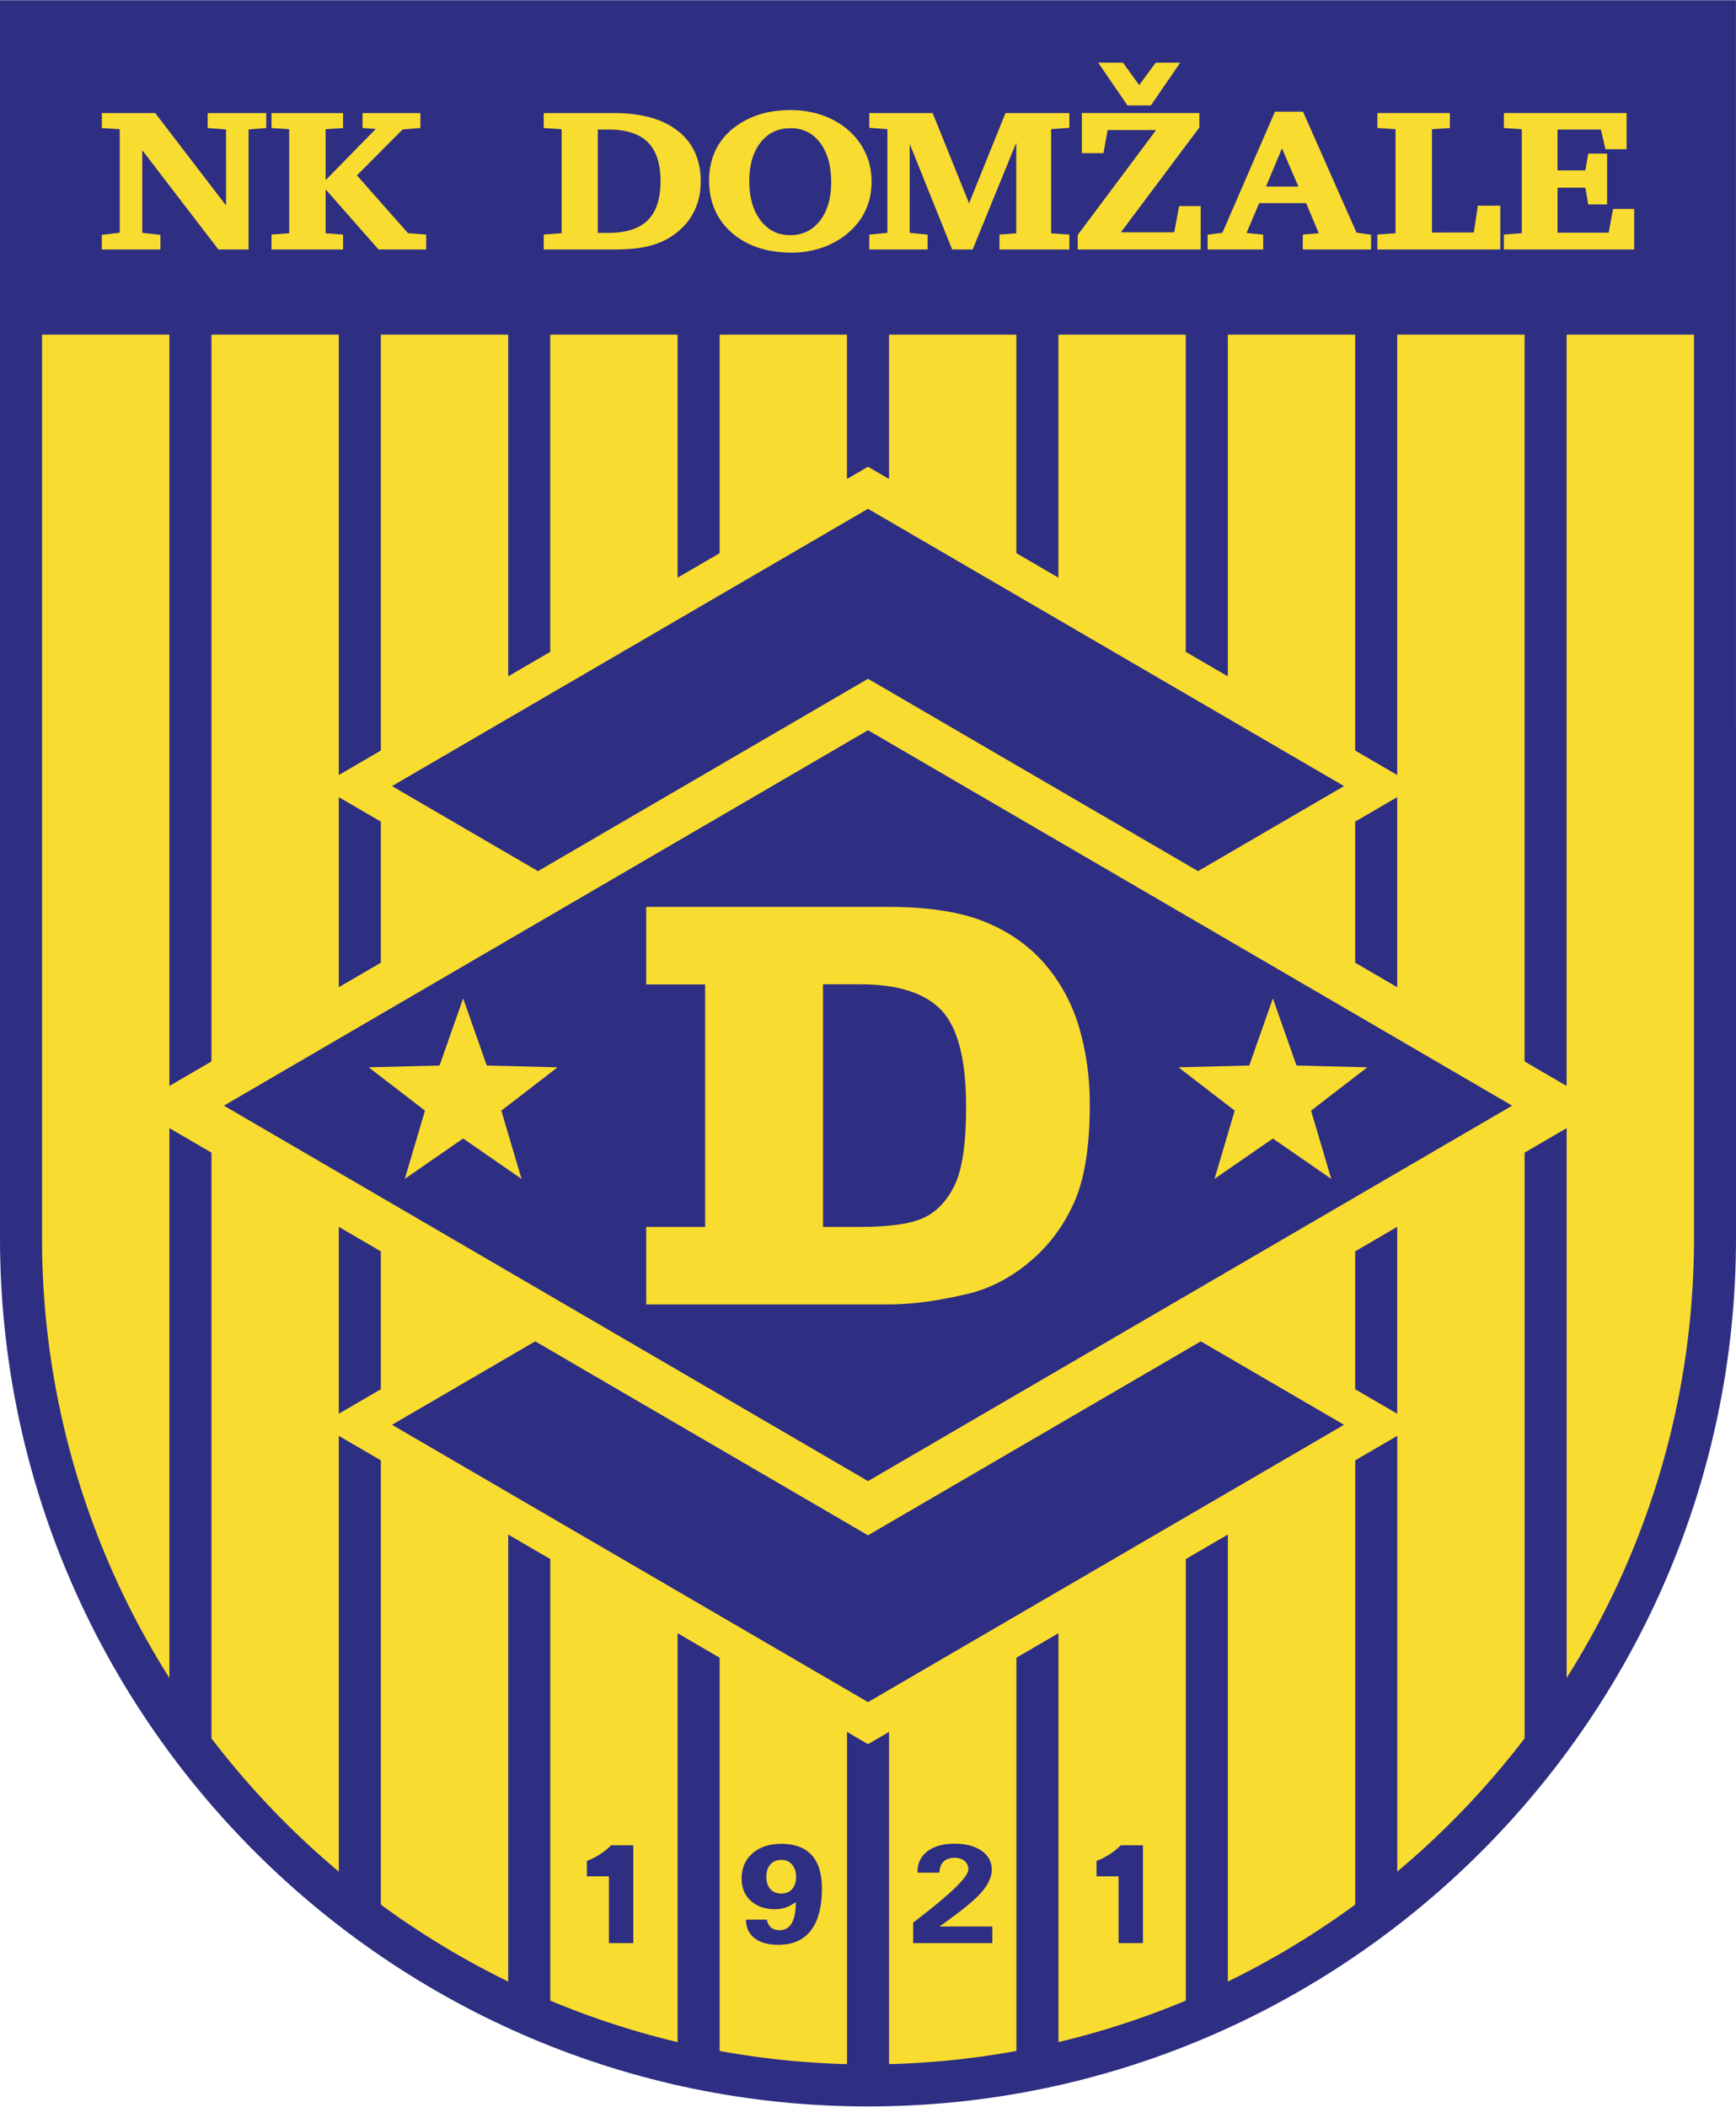
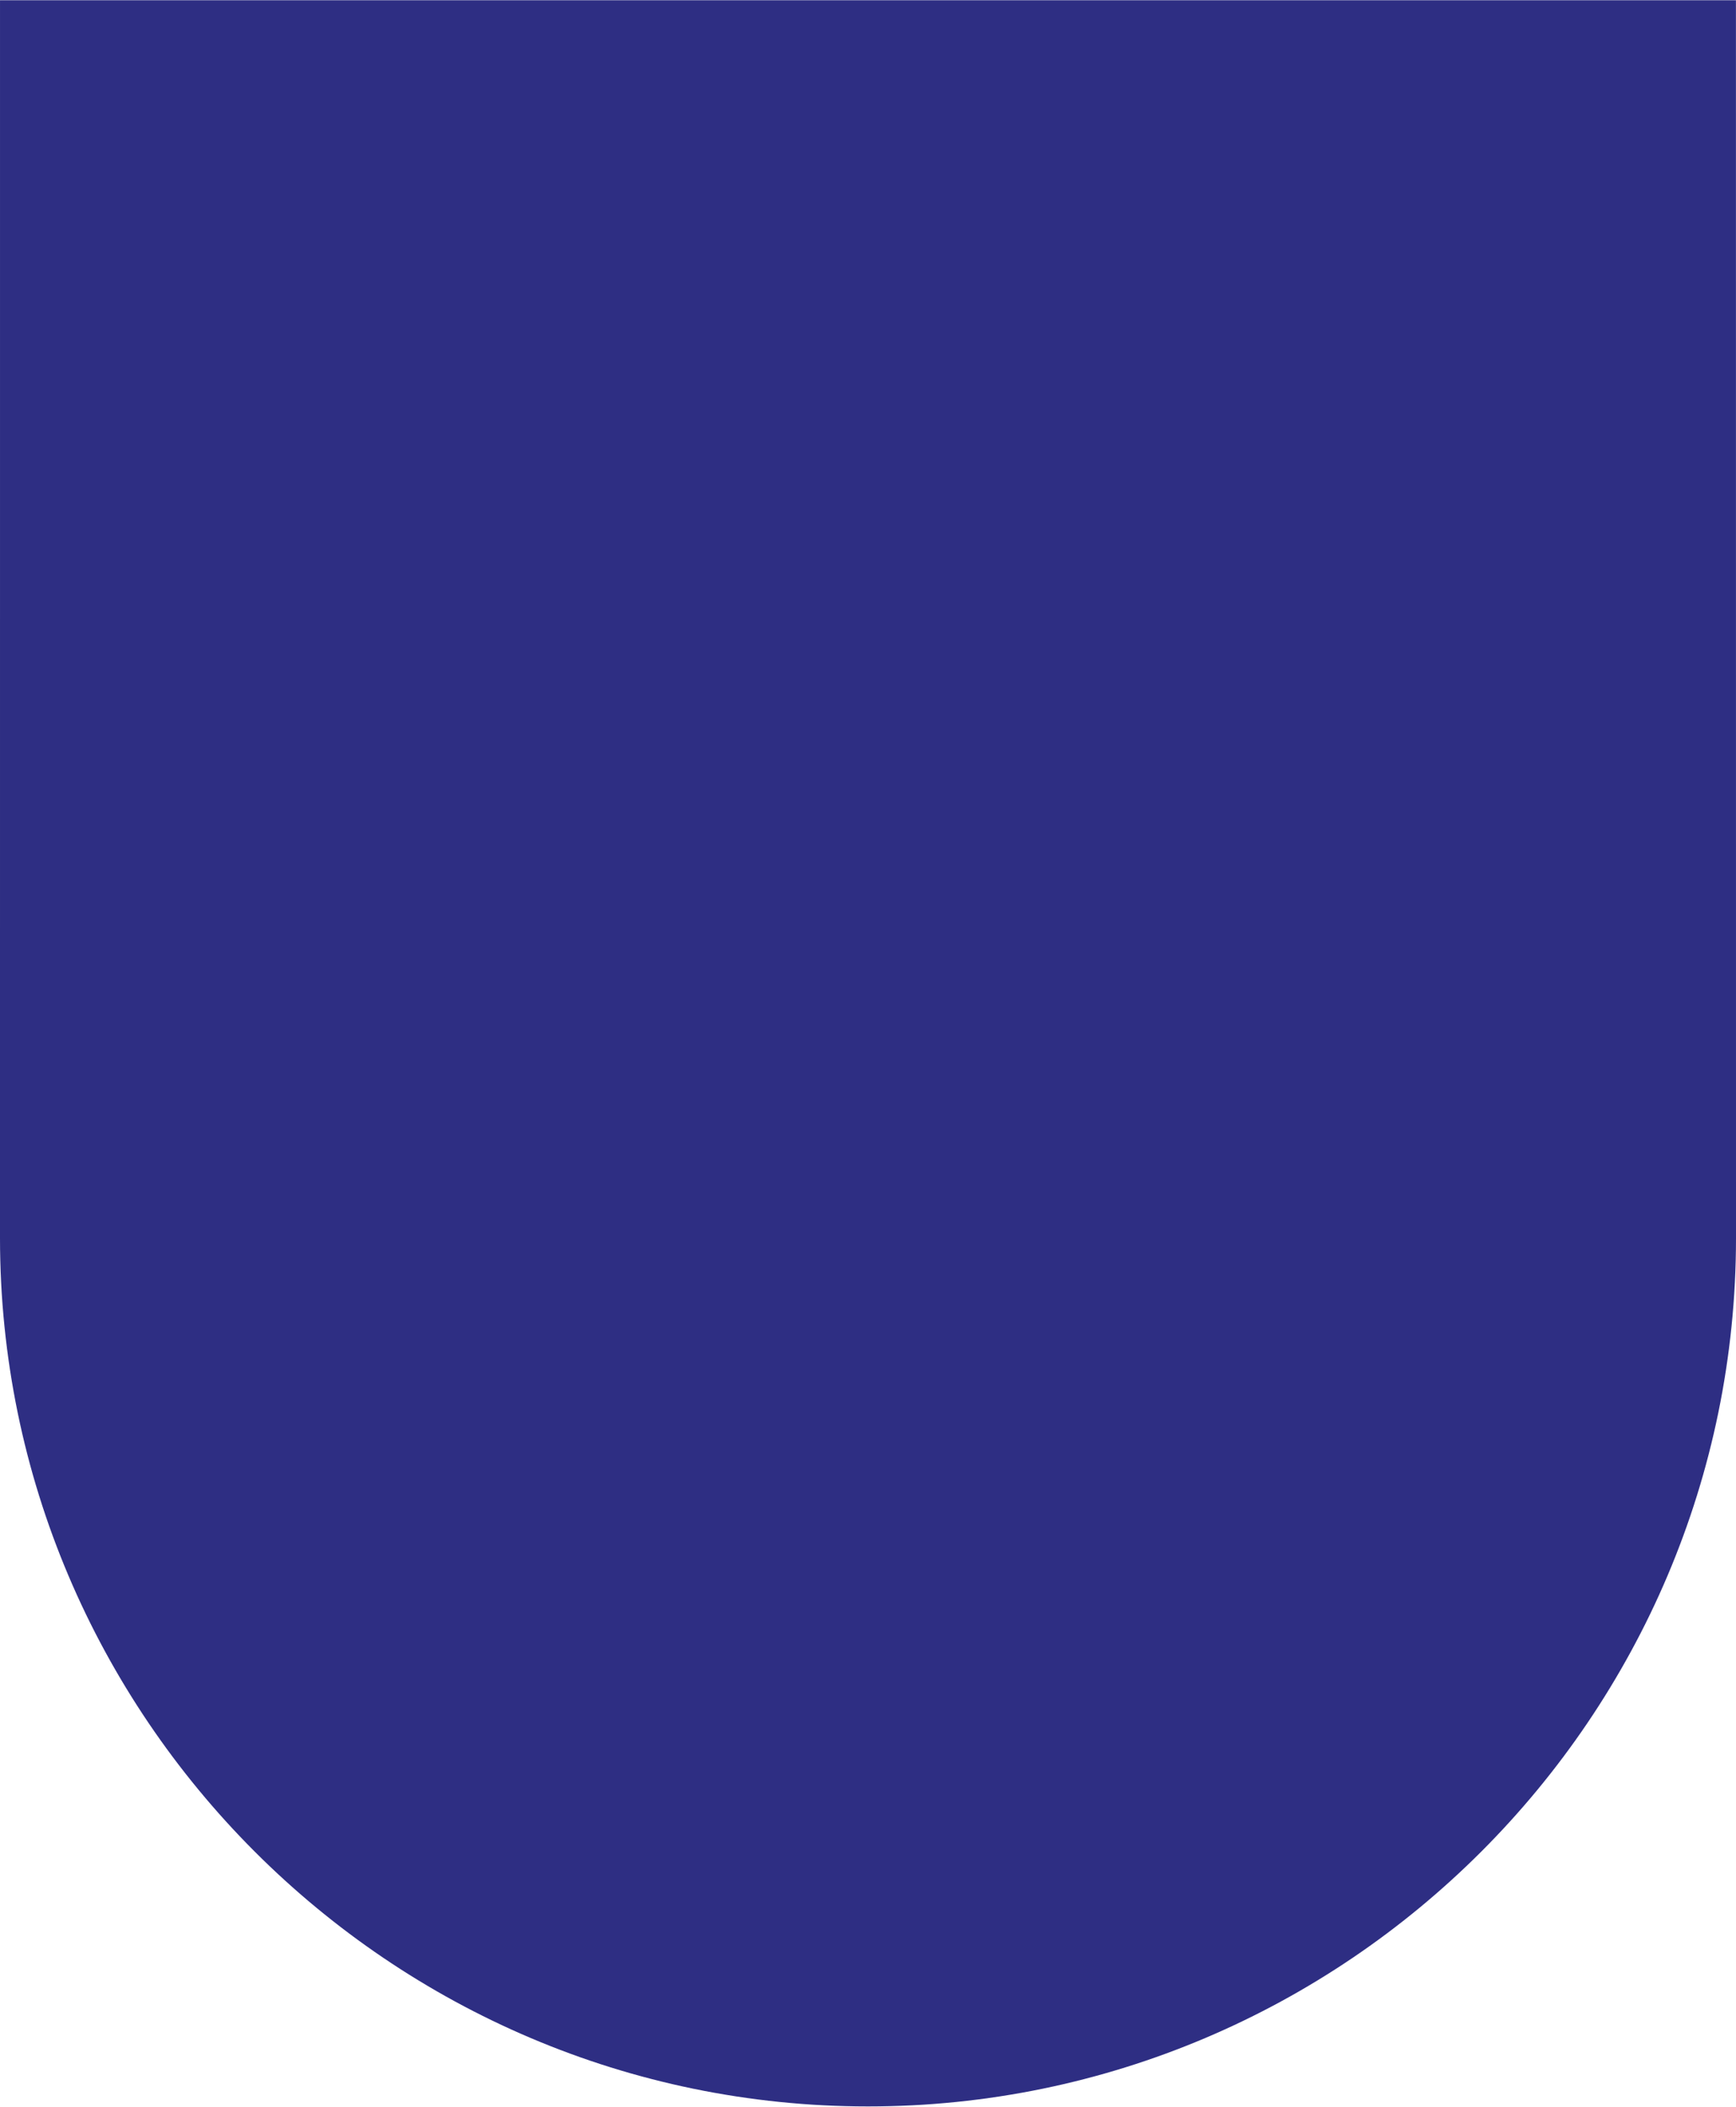
<svg xmlns="http://www.w3.org/2000/svg" height="2500" viewBox="0 0 175.462 212.792" width="2061">
  <path d="m.001 0h175.455l.006 125.062c0 48.32-39.411 87.73-87.731 87.73-48.321 0-87.731-39.41-87.731-87.73z" fill="#2e2e83" />
-   <path d="m34.676 25.184v-1.509l-1.763-.133v-4.43l5.349 6.072h4.812v-1.51l-1.833-.136-5.164-5.844 4.62-4.637 1.795-.148v-1.507h-5.85v1.51l1.338.096-5.067 5.167v-5.14l1.763-.122v-1.511h-7.233v1.511l1.787.119v10.511l-1.787.131v1.51zm-18.461 0v-1.48l-1.834-.206v-8.339l7.696 10.025h3.047v-12.126l1.786-.149v-1.507h-5.92v1.508l1.857.148.001 7.679-7.155-9.334h-5.4v1.512l1.811.117v10.458l-1.811.215v1.479zm45.873-13.782h-7.134v1.511l1.811.121v10.506l-1.81.133v1.51h6.62c1.284 0 2.576-.017 3.834-.306.9-.203 1.708-.533 2.401-.98.99-.637 1.749-1.438 2.254-2.379.505-.937.761-2.019.761-3.217 0-2.183-.782-3.902-2.326-5.108-1.524-1.189-3.681-1.791-6.411-1.791zm-.809 1.664c.305 0 .606.002.91.022 1.437.099 2.54.52 3.285 1.254.854.849 1.288 2.176 1.288 3.941 0 1.766-.434 3.093-1.289 3.942-.789.781-1.978 1.209-3.538 1.274-.255.011-.512.009-.769.009h-.743v-10.444zm18.628-.134c1.248 0 2.219.474 2.965 1.448.755.982 1.138 2.334 1.138 4.02 0 1.625-.391 2.939-1.159 3.908-.764.959-1.742 1.426-2.991 1.426-1.232 0-2.202-.479-2.966-1.463-.77-.991-1.16-2.339-1.16-4.005 0-1.637.39-2.955 1.158-3.917.764-.954 1.75-1.417 3.015-1.417zm-8.236 5.294c0 2.172.778 3.95 2.314 5.283 1.523 1.323 3.553 1.993 6.035 1.993a9.372 9.372 0 0 0 2.939-.46 8.135 8.135 0 0 0 2.515-1.331c.859-.669 1.516-1.467 1.953-2.371.441-.901.666-1.911.666-3 0-1.148-.251-2.218-.747-3.18-.496-.96-1.221-1.789-2.154-2.464a8.297 8.297 0 0 0 -2.451-1.198 10.085 10.085 0 0 0 -2.88-.396c-1.121 0-2.161.148-3.092.44a8.271 8.271 0 0 0 -2.57 1.329 6.435 6.435 0 0 0 -1.894 2.327c-.421.898-.634 1.916-.634 3.028zm22.084 6.958v-1.503l-1.811-.18.001-8.989 4.29 10.672h2.076l4.406-10.794-.001 9.161-1.697.123v1.51h7.066v-1.512l-1.846-.121v-10.526l1.846-.133v-1.49h-6.459l-3.678 9.118-3.681-9.118h-6.408v1.489l1.833.136v10.477l-1.833.176v1.504zm17.239-18.874h2.506l1.643 2.265 1.665-2.265h2.481l-2.967 4.32h-2.362zm-1.646 9.143h2.183l.42-2.338h4.902l-7.927 10.604v1.465h12.433v-4.386h-2.181l-.496 2.652h-5.392l7.933-10.594v-1.455h-11.875zm20.224-.483 1.661 3.854h-3.277zm-6.021 8.524-1.495.195v1.496h5.618v-1.503l-1.684-.165 1.279-3.017h4.745l1.279 3.042-1.617.136v1.507h6.902v-1.491l-1.472-.216-5.407-12.22h-2.834c-1.793 4.126-3.521 8.106-5.314 12.236zm41.619 1.69v-4.097h-2.136l-.438 2.403h-5.171v-4.547h2.813l.288 1.694h1.908v-5.138h-1.908l-.29 1.693h-2.811v-4.126h4.381l.462 1.989h2.136v-3.654h-12.402v1.511l1.81.12v10.509l-1.81.132v1.51zm-13.532 0v-4.426h-2.269l-.404 2.71-4.231.002v-10.436l1.81-.121v-1.511h-7.329v1.512l1.835.116v10.509l-1.835.135v1.51zm6.704 8.605v75.903l-4.249-2.475v-73.428h-12.873v44.491l-4.248-2.474v-42.017h-12.873v34.521l-4.249-2.474v-32.047h-12.873v24.551l-4.249-2.474v-22.077h-12.872v14.581l-2.125-1.237-2.125 1.237v-14.581h-12.871v22.077l-4.249 2.475v-24.552h-12.872v32.047l-4.249 2.475v-34.522h-12.872v42.017l-4.249 2.474v-44.491h-12.873v73.429l-4.249 2.475v-75.904h-12.872v91.311a82.893 82.893 0 0 0 12.873 44.405v-55.551l4.249 2.475v59.178a84.418 84.418 0 0 0 12.873 13.462v-44.025l4.249 2.474v44.883a83.878 83.878 0 0 0 12.872 7.775v-45.162l4.249 2.474v44.61a82.733 82.733 0 0 0 12.873 4.195v-41.31l4.249 2.475v39.728a83.192 83.192 0 0 0 12.872 1.33v-33.563l2.125 1.237 2.125-1.237v33.563a83.205 83.205 0 0 0 12.873-1.33v-39.729l4.249-2.474v41.309a82.91 82.91 0 0 0 12.873-4.195v-44.61l4.249-2.474v45.161a83.687 83.687 0 0 0 12.873-7.776v-44.881l4.248-2.474v44.024a84.387 84.387 0 0 0 12.873-13.464v-59.176l4.249-2.475v55.548c8.146-12.883 12.871-28.126 12.871-44.44l.002-.041v-91.23zm-124.098 46.725 4.249 2.474v14.254l-4.249 2.476zm0 62.294v-18.88l4.249 2.475v13.931zm106.976-62.294v19.203l-4.248-2.475v-14.254zm0 62.294-4.248-2.474v-13.931l4.248-2.475z" fill="#f9dc30" />
  <path d="m22.631 111.682 65.102 37.931 65.101-37.931-65.101-37.93zm16.99-32.285 14.755 8.592 33.357-19.434 33.357 19.434 14.755-8.592-48.113-28.016zm0 64.528 48.112 28.017 48.112-28.017-14.478-8.43-33.635 19.595-33.634-19.595z" fill="#2e2e83" />
-   <path d="m83.186 99.419v24.514h3.638c3.112 0 5.316-.313 6.625-.962 1.31-.637 2.339-1.766 3.09-3.364.738-1.599 1.108-4.201 1.108-7.795 0-4.755-.829-8.004-2.484-9.759-1.668-1.756-4.421-2.634-8.272-2.634zm-17.871-7.819h24.441c3.996 0 7.232.49 9.702 1.478 2.463.985 4.5 2.403 6.107 4.246 1.606 1.851 2.771 3.993 3.502 6.443.721 2.451 1.082 5.041 1.082 7.781 0 4.292-.535 7.622-1.617 9.988-1.071 2.365-2.565 4.348-4.48 5.938-1.905 1.599-3.956 2.665-6.149 3.198-2.997.729-5.716 1.094-8.146 1.094h-24.442v-7.832h5.956v-24.5h-5.956zm63.338 9.245 2.386 6.781 7.158.184-5.683 4.375 2.038 6.895-5.898-4.077-5.899 4.077 2.039-6.895-5.683-4.375 7.158-.184zm-81.841 0-2.386 6.781-7.158.184 5.684 4.375-2.038 6.895 5.898-4.078 5.899 4.078-2.039-6.895 5.684-4.375-7.158-.184z" fill="#f9dc30" />
-   <path d="m113.057 196.29v-6.747h-2.224v-1.554c.866-.317 1.871-.965 2.443-1.582h2.248v9.883zm-51.513 0v-6.747h-2.224v-1.554c.866-.317 1.872-.965 2.443-1.582h2.248v9.883zm15.913-6.697c0 .523.135.935.407 1.236.269.303.637.454 1.102.454.462 0 .825-.149 1.093-.449.269-.3.402-.713.402-1.241 0-.51-.136-.923-.41-1.238-.273-.314-.628-.47-1.068-.47-.471 0-.841.151-1.116.456s-.41.723-.41 1.252zm2.971 2.555a3.89 3.89 0 0 1 -1.011.542c-.343.12-.692.18-1.05.18-1.027 0-1.852-.282-2.475-.844-.623-.565-.933-1.316-.933-2.26 0-1.057.366-1.905 1.099-2.543.734-.64 1.703-.959 2.907-.959 1.359 0 2.381.378 3.07 1.132.69.754 1.036 1.875 1.036 3.361 0 1.879-.372 3.3-1.116 4.262-.745.961-1.841 1.444-3.29 1.444-1.021 0-1.819-.223-2.395-.669-.573-.444-.864-1.069-.875-1.872h2.118c.056.333.191.593.413.782.224.189.506.284.853.284.548 0 .958-.231 1.235-.695.274-.465.413-1.151.413-2.061v-.084zm11.869 4.142v-2.071l.681-.527c3.248-2.513 4.898-4.112 4.898-4.859a1.05 1.05 0 0 0 -.386-.834c-.257-.219-.581-.329-.977-.329-.496 0-.878.126-1.139.376-.262.253-.404.626-.426 1.126h-2.206v-.112c0-.862.334-1.546 1.005-2.052.67-.505 1.583-.758 2.735-.758 1.141 0 2.052.239 2.733.716.681.478 1.021 1.113 1.021 1.908 0 .75-.363 1.529-1.091 2.344-.728.816-2.126 1.948-4.197 3.397h5.352v1.676h-8.003z" fill="#2e2e83" />
</svg>